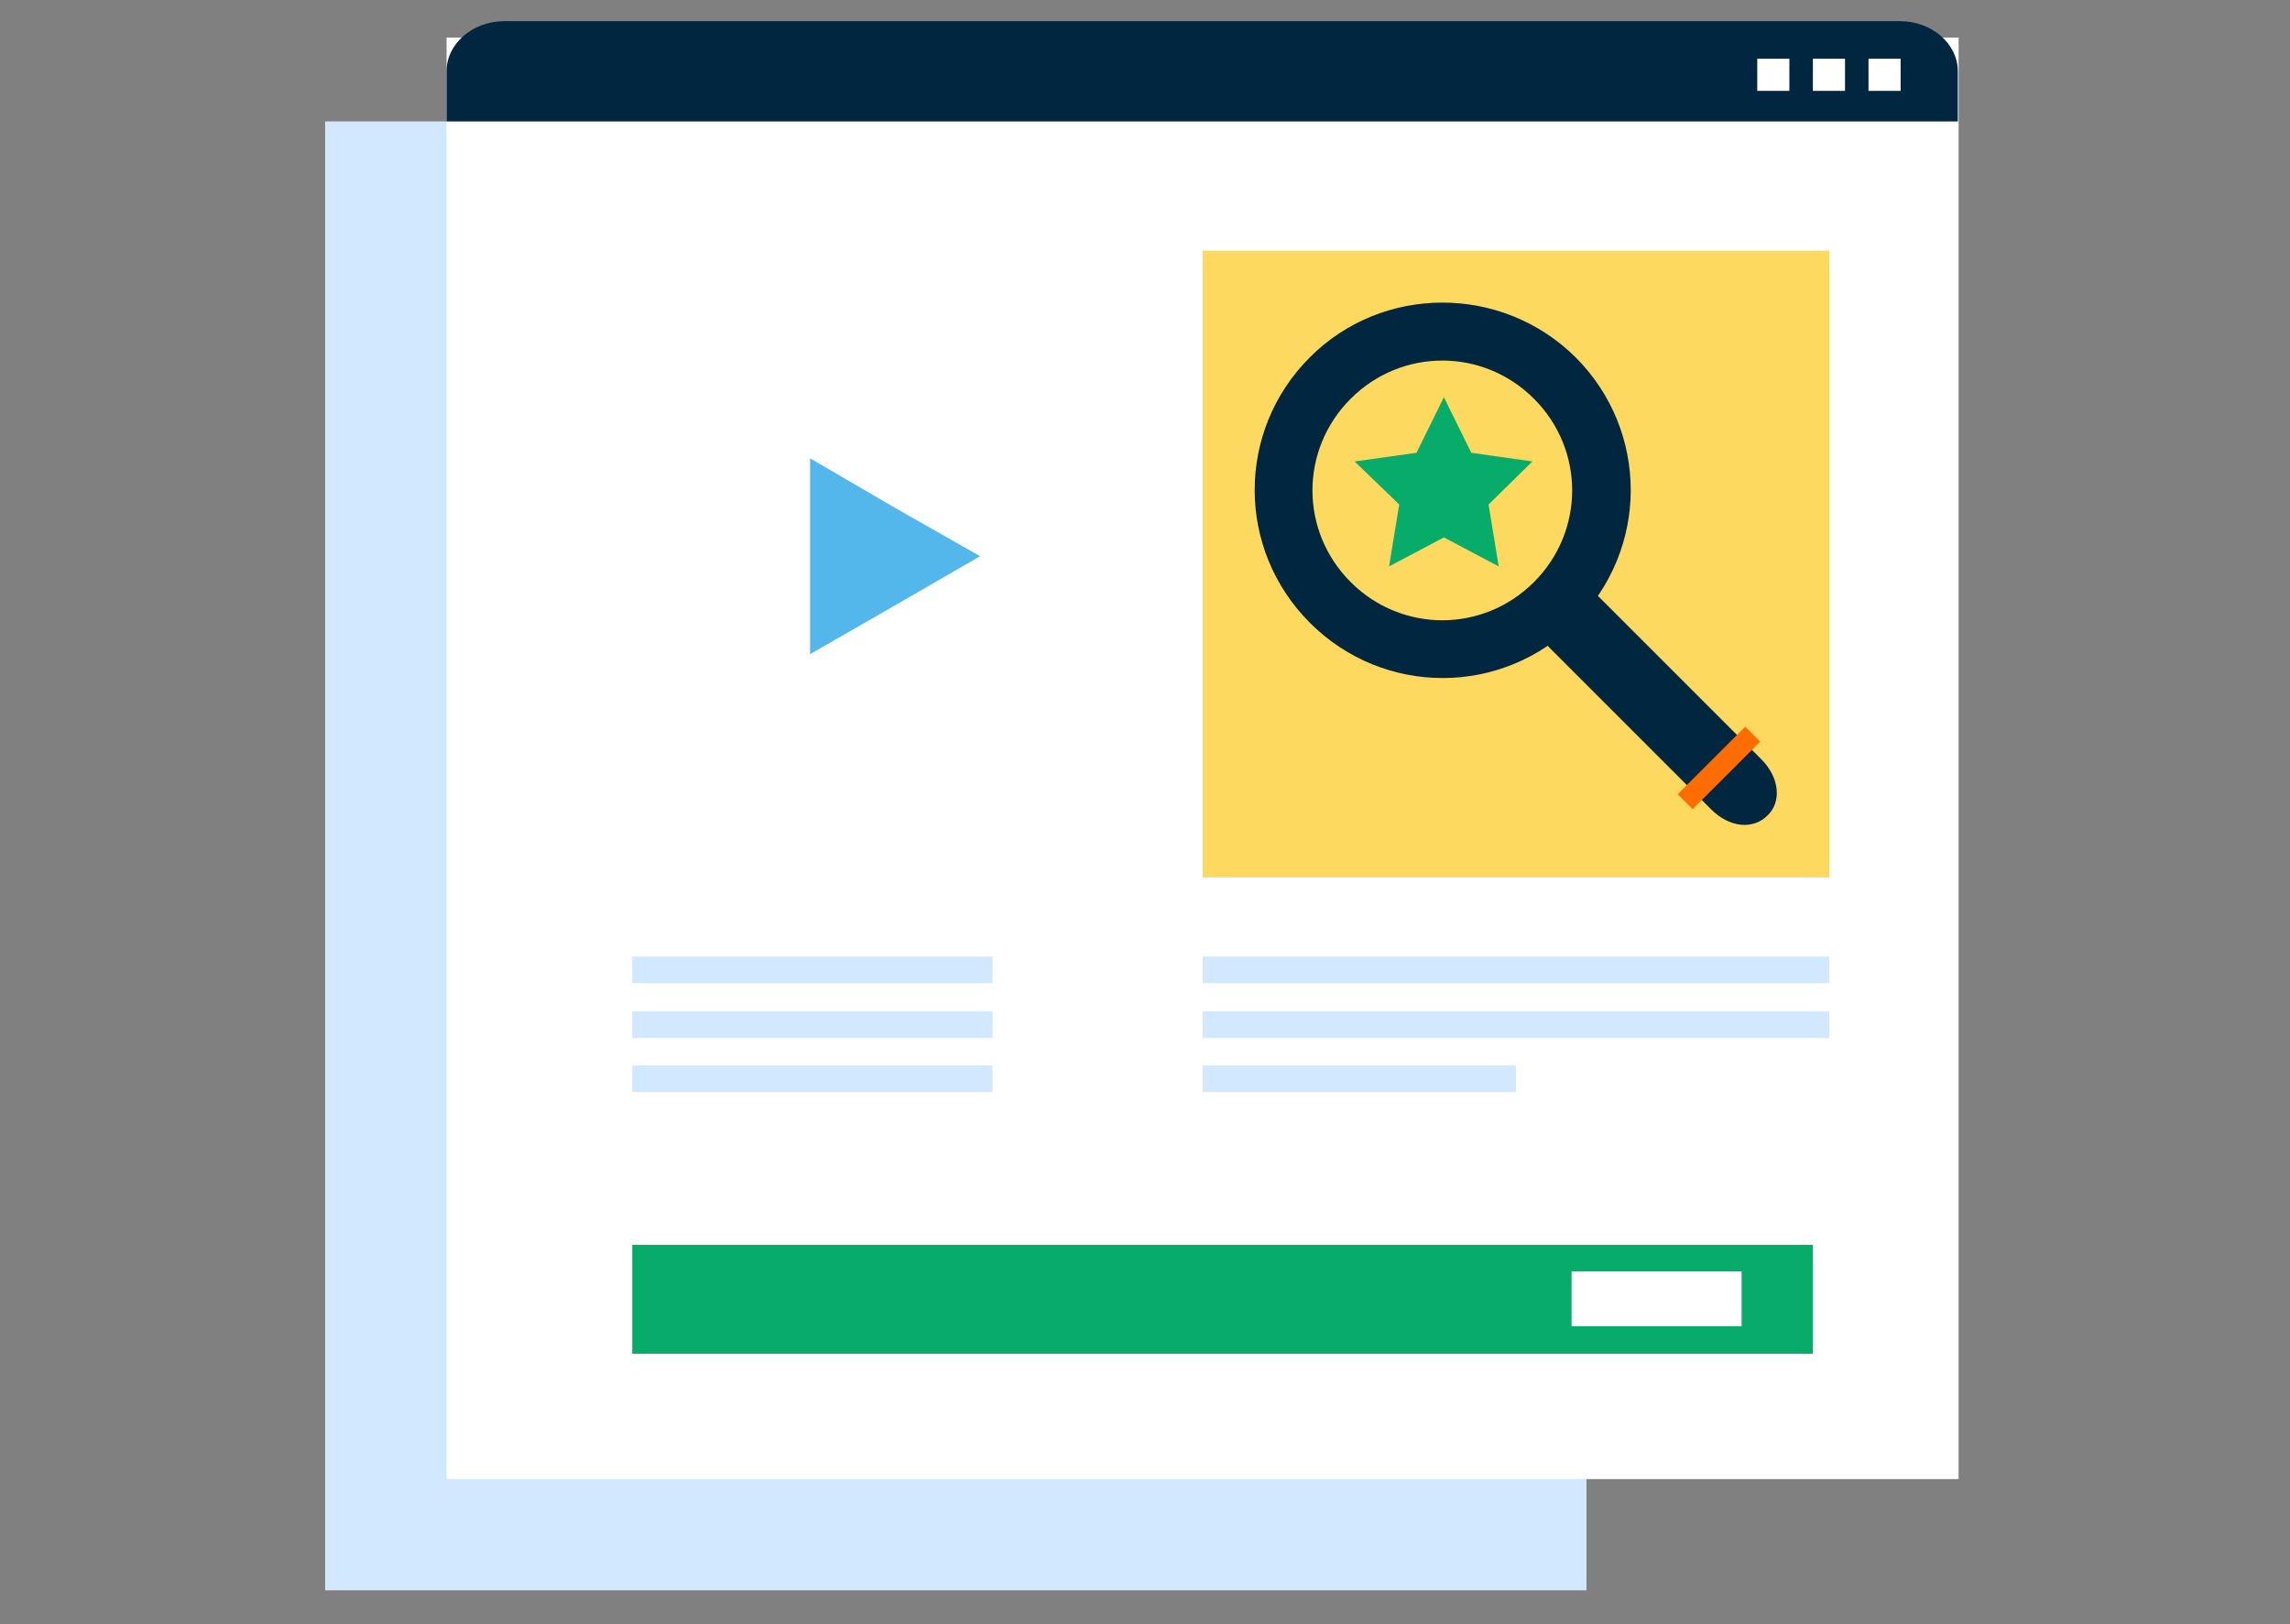
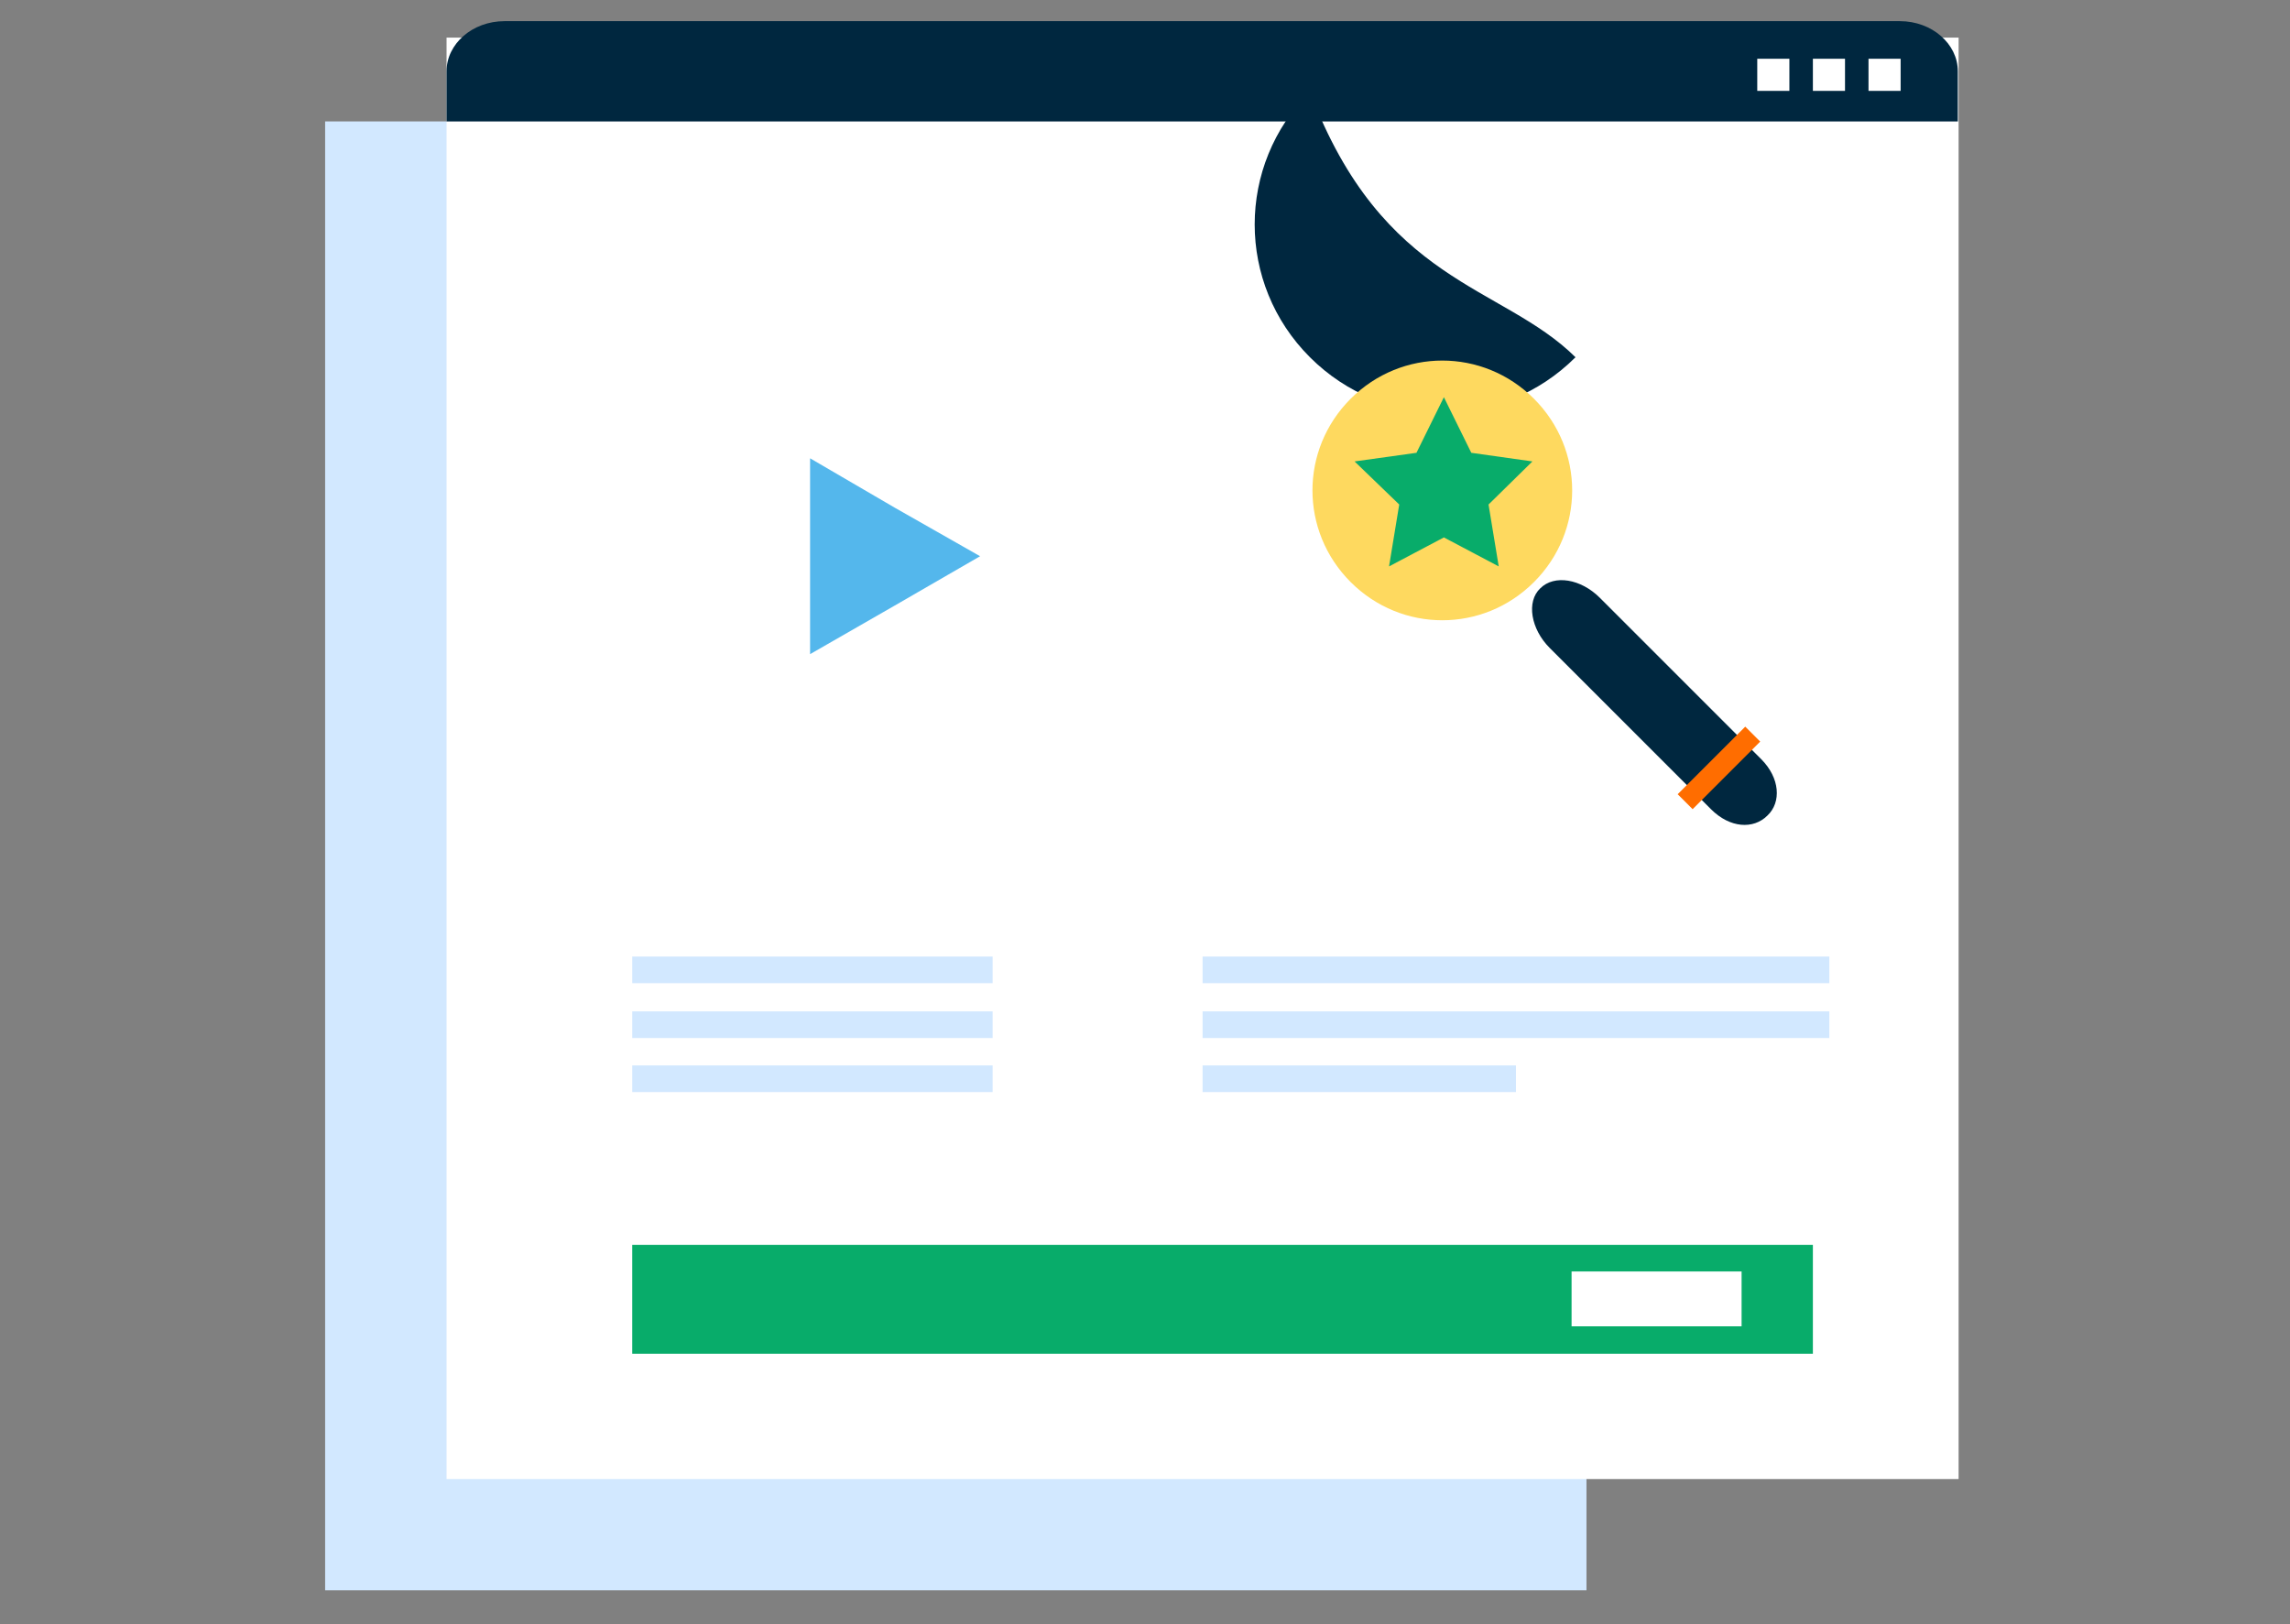
<svg xmlns="http://www.w3.org/2000/svg" version="1.1" id="Layer_1" x="0px" y="0px" viewBox="0 0 292.3 207.3" style="enable-background:new 0 0 292.3 207.3;" xml:space="preserve">
  <rect x="0" y="0" width="292.3" height="207.3" fill="#808080" stroke="none" />
  <style type="text/css"> .st0{fill:#D2E8FF;} .st1{fill:#FFFFFF;} .st2{fill:#00273F;} .st3{fill:#FED95F;} .st4{fill:#08AC6A;} .st5{fill:#FF6D00;} .st6{fill:#54B7EC;} </style>
  <rect x="41.5" y="15.5" class="st0" width="161" height="187.5" />
  <rect x="57" y="4.8" class="st1" width="193" height="184" />
  <g>
    <g>
      <path class="st2" d="M57,15.5c0,0,0-2.9,0-6.4s3.3-6.4,7.4-6.4h178.1c4.1,0,7.4,2.9,7.4,6.4s0,6.4,0,6.4" />
    </g>
    <g>
      <g>
        <rect x="224.3" y="7.5" class="st1" width="4.1" height="4.1" />
        <rect x="231.4" y="7.5" class="st1" width="4.1" height="4.1" />
        <rect x="238.5" y="7.5" class="st1" width="4.1" height="4.1" />
      </g>
    </g>
  </g>
-   <rect x="153.5" y="32" class="st3" width="80" height="80" />
  <rect x="153.5" y="122.1" class="st0" width="80" height="3.4" />
  <rect x="153.5" y="129.1" class="st0" width="80" height="3.4" />
  <rect x="153.5" y="136" class="st0" width="40" height="3.4" />
  <rect x="80.7" y="122.1" class="st0" width="46" height="3.4" />
  <rect x="80.7" y="129.1" class="st0" width="46" height="3.4" />
  <rect x="80.7" y="136" class="st0" width="46" height="3.4" />
  <rect x="80.7" y="158.9" class="st4" width="150.7" height="13.9" />
  <rect x="200.6" y="162.3" class="st1" width="21.7" height="7" />
  <g>
    <path class="st2" d="M224.8,96.9c2.4,2.4,2.6,5.5,0.8,7.2c-1.8,1.8-4.8,1.6-7.2-0.8l-20.6-20.6c-2.4-2.4-3-5.9-1.2-7.6 c1.8-1.8,5.2-1.2,7.6,1.2L224.8,96.9z" />
-     <path class="st2" d="M201.1,45.6c9.4,9.4,9.4,24.5,0,33.9c-9.4,9.4-24.5,9.4-33.9,0c-9.4-9.4-9.4-24.5,0-33.9 C176.5,36.3,191.7,36.3,201.1,45.6z" />
+     <path class="st2" d="M201.1,45.6c-9.4,9.4-24.5,9.4-33.9,0c-9.4-9.4-9.4-24.5,0-33.9 C176.5,36.3,191.7,36.3,201.1,45.6z" />
    <path class="st3" d="M195.8,50.9c6.5,6.5,6.5,16.9,0,23.4c-6.5,6.5-16.9,6.5-23.4,0c-6.5-6.5-6.5-16.9,0-23.4 C178.9,44.4,189.3,44.4,195.8,50.9z" />
    <rect x="213.3" y="96.6" transform="matrix(0.707 -0.707 0.707 0.707 -4.957 183.886)" class="st5" width="12.2" height="2.7" />
  </g>
  <polygon class="st4" points="184.3,50.7 187.8,57.8 195.6,58.9 190,64.4 191.3,72.3 184.3,68.6 177.3,72.3 178.6,64.4 172.9,58.9 180.8,57.8 " />
  <polygon class="st6" points="125.1,71 114.2,77.3 103.4,83.5 103.4,71 103.4,58.5 114.2,64.8 " />
</svg>